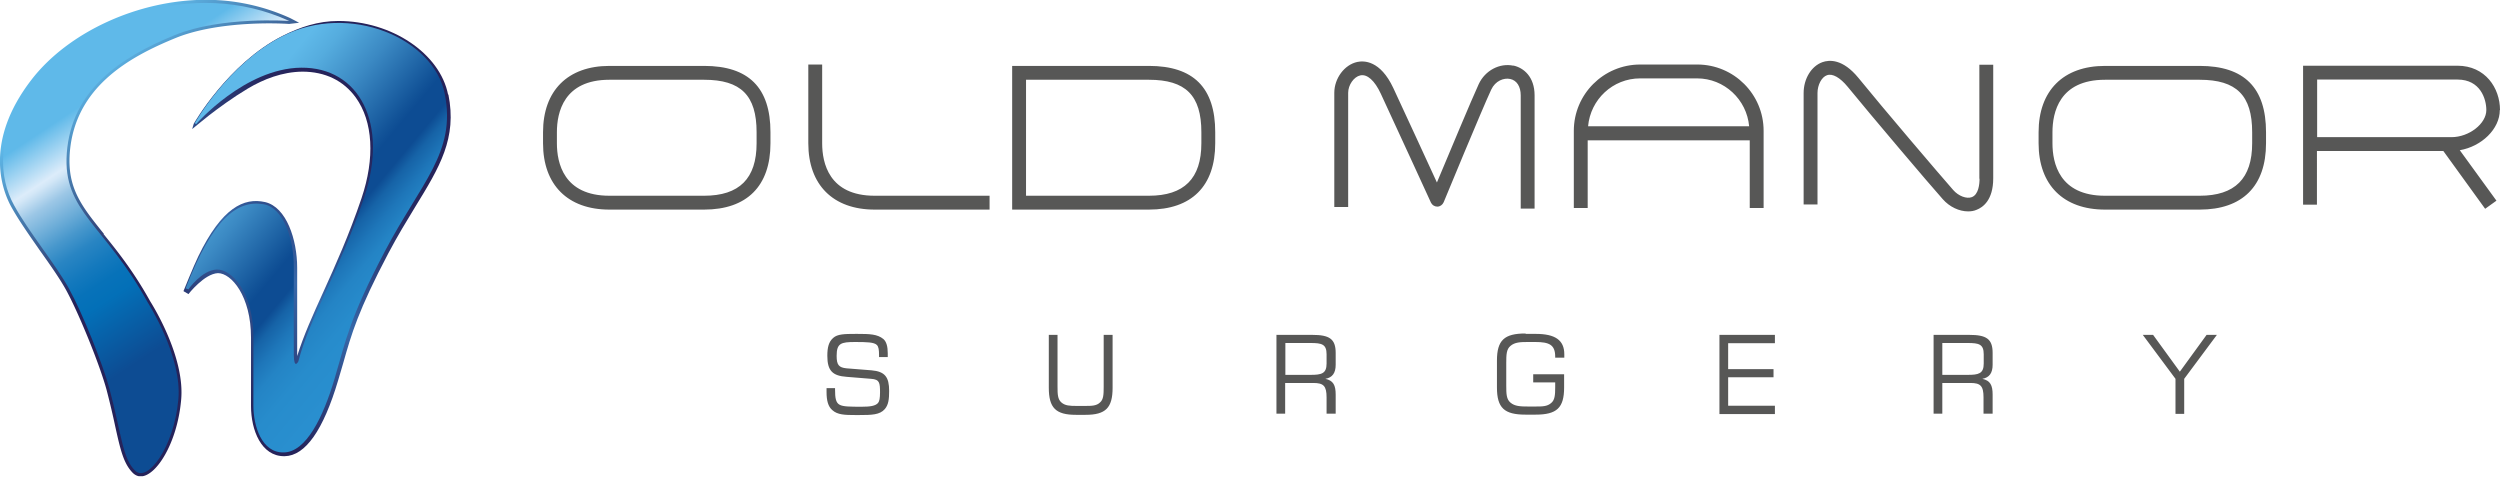
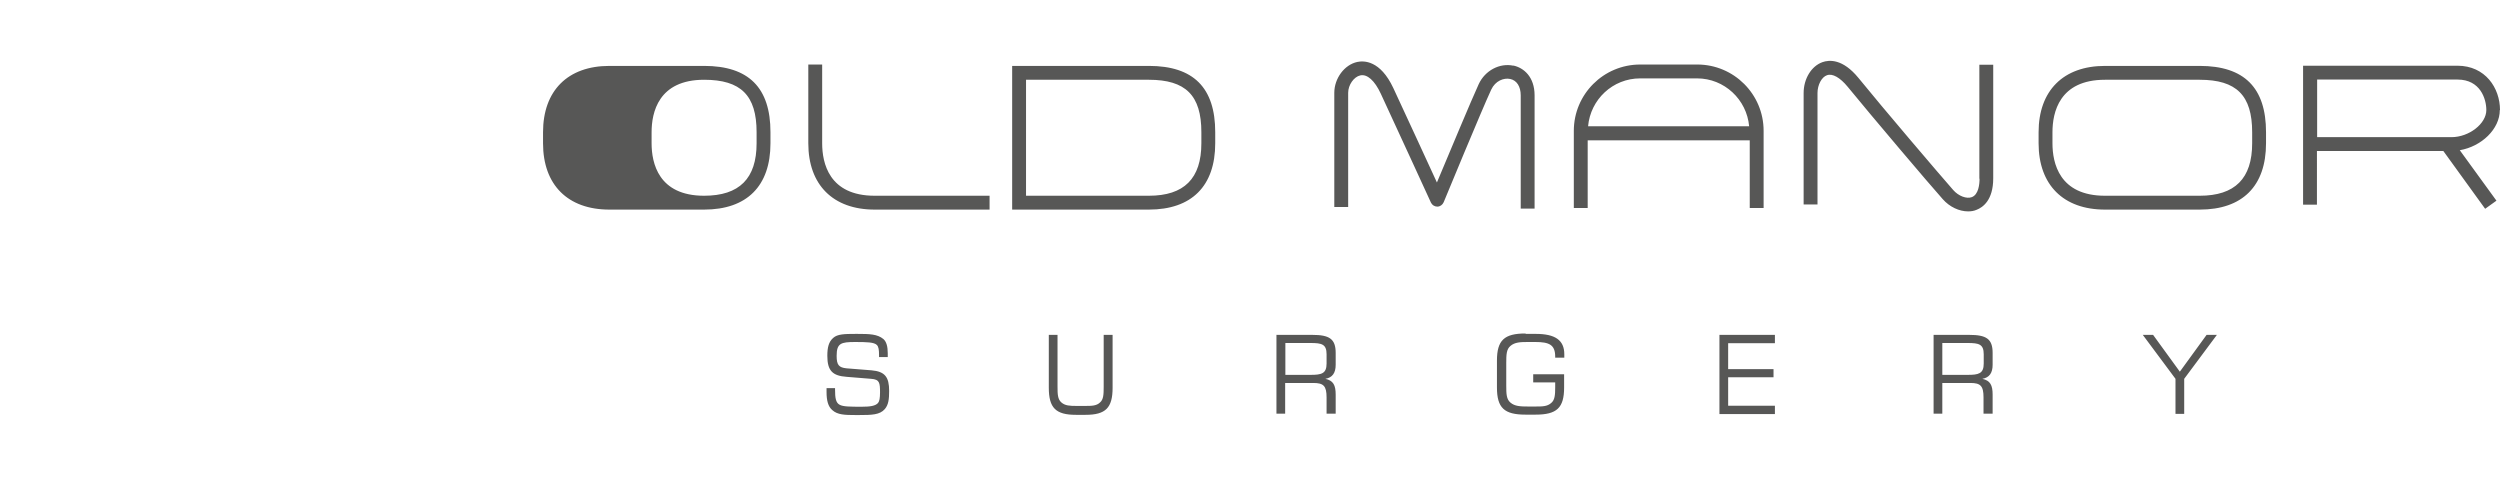
<svg xmlns="http://www.w3.org/2000/svg" width="348" height="67" viewBox="0 0 348 67" fill="none">
  <g clip-path="url(#r7w72i4qha)">
-     <path d="M62.38 13.197C61.25 7.439 54.522 2.92 47.104 2.92c-2.84 0-5.35.854-7.805 2.094C31.714 8.871 26.971 17.22 26.971 17.22l-.22.744s1.268-1.047 2.344-1.901c1.323-1.02 3.254-2.452 5.377-3.72 2.206-1.322 4.826-2.341 7.612-2.369 3.171 0 5.736 1.24 7.445 3.61 2.4 3.333 2.675 8.43.8 13.995-1.765 5.207-3.64 9.34-5.295 13.003-1.489 3.279-2.785 6.144-3.667 8.982V37.276c0-3.913-1.49-8.458-4.468-9.147-2.95-.661-6.012.771-9.294 7.549-.634 1.294-2.068 4.848-2.068 4.848l.69.414s2.206-2.838 4.109-2.92c1.875 0 4.605 3.195 4.605 8.98v9.533c0 3.361 1.434 6.97 4.605 6.97h.083c2.868-.055 5.378-3.609 7.446-10.579.248-.827.469-1.598.69-2.342 1.158-4.105 2.095-7.356 6.287-15.318 1.296-2.452 2.593-4.573 3.75-6.474 3.393-5.538 5.847-9.532 4.606-15.676l-.027.083z" fill="url(#v6v3gad3sb)" />
-     <path d="M27.329 17.246s6.757-7.741 14.588-7.824c8.053-.083 12.273 7.742 8.743 18.156-3.53 10.414-7.584 16.695-9.129 22.729 0 0-.606 1.212-.634-.91-.027-1.46 0-8.21 0-12.232 0-4.022-1.489-8.265-4.192-8.733-3.695-.634-7.115 2.01-10.865 11.709l.386.137s1.848-2.672 3.944-2.755c2.123-.082 5.101 3.251 5.101 9.395v9.532c0 2.865 1.159 6.612 4.247 6.53 3.089-.055 5.46-4.877 7.06-10.277 1.6-5.4 2.013-8.265 7.005-17.742 4.991-9.477 9.955-13.775 8.328-21.875C60.422 5.345 48.646.276 39.298 5.042c-7.557 3.829-12.19 12.122-12.19 12.122l.221.11v-.028z" fill="url(#qhwkoapv6c)" />
-     <path d="M14.45 32.536c-3.061-3.801-5.075-6.309-4.744-11.157.662-9.23 8.246-13.445 14.81-16.117 4.302-1.736 9.983-2.011 12.96-2.011 1.683 0 2.759.082 2.759.082l1.406-.165-1.213-.634A28.276 28.276 0 0 0 28.597-.028C19.221 0 9.486 4.462 4.357 11.13-2.208 19.67.22 26.338 1.57 28.79c1.048 1.9 2.537 3.994 3.971 6.06C6.95 36.835 8.3 38.736 9.21 40.389c1.792 3.279 4.688 10.414 5.626 13.886.524 2.01.91 3.691 1.213 5.124.717 3.223 1.159 5.18 2.482 6.474.303.276.662.441 1.048.441 2.151 0 5.074-4.6 5.626-10.552.634-6.088-4.137-13.554-4.302-13.83-2.29-4.132-4.606-7.025-6.48-9.34l.027-.055z" fill="url(#th8ozfp94d)" />
-     <path d="M40.264 2.92s-9.432-.689-15.913 1.956C16.74 7.962 9.928 12.536 9.294 21.351c-.58 8.1 5.35 9.973 11.252 20.718 0 0 4.88 7.576 4.274 13.61-.634 6.667-4.302 11.488-5.984 9.863-1.793-1.709-1.875-4.932-3.585-11.379-.91-3.416-3.75-10.551-5.654-13.995-1.903-3.444-5.625-7.907-7.639-11.599-2.04-3.664-2.84-9.945 2.73-17.191C11.198 2.92 26.807-3.279 40.264 2.92z" fill="url(#5eulode2de)" />
-     <path d="M98.01 9.174H84.828c-5.791 0-9.238 3.444-9.238 9.23v1.542c0 5.786 3.447 9.23 9.238 9.23H98.01c5.957 0 9.239-3.279 9.239-9.23v-1.542c0-6.2-3.034-9.23-9.239-9.23zm7.308 10.772c0 4.904-2.399 7.301-7.308 7.301H84.828c-6.37 0-7.308-4.573-7.308-7.3v-1.543c0-2.728.938-7.301 7.308-7.301H98.01c5.13 0 7.308 2.176 7.308 7.3v1.543zM306.193 9.174h-13.182c-5.792 0-9.239 3.444-9.239 9.23v1.542c0 5.786 3.447 9.23 9.239 9.23h13.182c5.956 0 9.238-3.279 9.238-9.23v-1.542c0-6.2-3.034-9.23-9.238-9.23zm7.308 10.772c0 4.904-2.4 7.301-7.308 7.301h-13.182c-6.371 0-7.308-4.573-7.308-7.3v-1.543c0-2.728.937-7.301 7.308-7.301h13.182c5.129 0 7.308 2.176 7.308 7.3v1.543zM159.922 9.174h-19.029v20.002h19.029c5.956 0 9.238-3.279 9.238-9.23v-1.542c0-6.2-3.033-9.23-9.238-9.23zm7.308 10.772c0 4.904-2.399 7.301-7.308 7.301h-17.098V11.103h17.098c5.129 0 7.308 2.176 7.308 7.3v1.543zm-52.784 0V8.981h-1.93v10.965c0 5.786 3.447 9.23 9.239 9.23h15.994v-1.929h-15.994c-6.371 0-7.309-4.573-7.309-7.3zm96.218-10.8c-1.903-.413-3.943.662-4.826 2.563-.993 2.149-4.247 9.945-5.819 13.692-1.434-3.113-4.191-9.119-6.067-13.141-1.82-3.885-4.109-3.83-5.019-3.637-1.792.386-3.199 2.287-3.199 4.298v15.896h1.931V12.921c0-1.102.799-2.231 1.682-2.424.965-.22 2.013.716 2.868 2.562 2.62 5.648 6.977 15.152 6.977 15.152.165.331.496.551.883.551.386 0 .717-.247.882-.606.055-.137 5.322-12.893 6.619-15.676.579-1.24 1.765-1.68 2.647-1.487.91.192 1.462 1.046 1.462 2.286v15.759h1.93V13.279c0-2.59-1.517-3.857-2.978-4.16l.027.028zm25.565-.165h-7.915c-5.102 0-9.239 4.133-9.239 9.23v10.744h1.931v-9.422h22.558v9.422h1.931V18.211c0-5.097-4.137-9.23-9.239-9.23h-.027zm-15.168 8.596c.331-3.72 3.42-6.667 7.253-6.667h7.915c3.805 0 6.921 2.948 7.252 6.667h-22.42zm54.493 7.273c0 .8-.138 2.232-1.076 2.59-.717.275-1.847-.138-2.592-.992-1.82-2.066-9.9-11.543-13.182-15.593-2.206-2.7-4.081-2.535-5.019-2.204-1.544.55-2.62 2.314-2.62 4.298v15.51h1.931V12.95c0-1.13.579-2.232 1.323-2.48.773-.275 1.82.33 2.868 1.598 3.31 4.05 11.39 13.582 13.238 15.648.965 1.102 2.316 1.709 3.529 1.709.414 0 .8-.055 1.186-.22.855-.331 2.317-1.323 2.317-4.381V9.009h-1.931v15.896l.028-.055zM348 15.318c0-3.058-2.041-6.171-5.929-6.171h-21.483v19.34h1.93V21.02h17.595l5.819 8.044 1.572-1.13-5.102-7.024c3.033-.524 5.57-2.948 5.57-5.593H348zm-25.454 3.774v-8.017h19.552c3.144 0 3.999 2.673 3.999 4.243 0 1.9-2.399 3.774-4.853 3.774h-18.698zM116.239 54.026v.22c0 1.158.11 1.819.634 2.094.496.276 1.489.276 3.116.276 1.131 0 1.875-.11 2.234-.524.193-.22.276-.688.276-1.46 0-1.35-.056-1.818-1.241-1.9l-3.392-.276c-1.958-.138-2.703-.827-2.703-2.92 0-1.185.193-1.957.827-2.508.579-.523 1.572-.55 3.034-.55h.386c1.599 0 2.73.027 3.557.716.414.358.607 1.019.607 1.983v.524h-1.213v-.276c0-.716-.055-1.157-.304-1.405-.386-.386-1.378-.413-3.033-.413-1.958 0-2.565.165-2.565 1.928 0 1.268.304 1.626 1.379 1.736l3.475.276c1.875.165 2.454.936 2.454 2.865 0 1.13-.083 1.928-.606 2.534-.69.8-1.821.827-3.558.827h-.552c-1.434 0-2.482-.028-3.199-.689-.579-.496-.799-1.322-.799-2.507v-.551h1.213-.027zM147.208 46.615v7.218c0 1.047.027 1.736.524 2.176.523.469 1.185.496 2.123.496h1.158c.938 0 1.627 0 2.124-.496.469-.413.496-1.102.496-2.176v-7.218h1.241v7.356c0 2.81-.965 3.774-3.778 3.774h-1.324c-2.813 0-3.778-.964-3.778-3.774v-7.356h1.214zM177.709 46.615h4.964c2.372 0 3.254.551 3.254 2.507v1.653c0 1.157-.469 1.79-1.434 1.956 1.103.248 1.434.882 1.434 2.204v2.645h-1.268v-2.26c0-1.597-.414-2.01-1.848-2.01h-3.916v4.27h-1.213V46.587l.027.028zm1.214 1.157v4.408h3.502c1.517 0 2.234-.165 2.234-1.57v-1.295c0-1.405-.662-1.57-2.234-1.57h-3.502v.027zM212.374 46.477h1.406c2.675 0 3.971.854 3.971 2.838v.468h-1.268v-.138c0-1.653-.828-2.039-2.786-2.039h-.965c-1.103 0-1.875.028-2.482.551-.551.469-.579 1.185-.579 2.37v3.14c0 1.185.028 1.901.579 2.37.607.523 1.407.55 2.482.55h.965c.993 0 1.683 0 2.234-.495.497-.413.552-1.102.552-2.176v-.69h-3.061v-1.129h4.302v1.846c0 2.838-1.021 3.774-3.971 3.774h-1.407c-2.951 0-3.971-.936-3.971-3.774v-3.747c0-2.837 1.02-3.774 3.971-3.774l.028.055zM239.346 46.615h7.721v1.157h-6.508v3.609h6.315v1.13h-6.315v3.967h6.508v1.157h-7.721v-11.02zM269.156 46.615h4.964c2.372 0 3.254.551 3.254 2.507v1.653c0 1.157-.468 1.79-1.434 1.956 1.103.248 1.434.882 1.434 2.204v2.645h-1.268v-2.26c0-1.597-.414-2.01-1.82-2.01h-3.916v4.27h-1.214V46.587v.028zm1.214 1.157v4.408h3.53c1.516 0 2.233-.165 2.233-1.57v-1.295c0-1.405-.662-1.57-2.233-1.57h-3.53v.027zM302.828 57.607v-4.876l-4.551-6.116h1.434l3.723 5.124 3.723-5.124h1.434l-4.55 6.116v4.876H302.828z" fill="#575756" />
+     <path d="M98.01 9.174H84.828c-5.791 0-9.238 3.444-9.238 9.23v1.542c0 5.786 3.447 9.23 9.238 9.23H98.01c5.957 0 9.239-3.279 9.239-9.23v-1.542c0-6.2-3.034-9.23-9.239-9.23zm7.308 10.772c0 4.904-2.399 7.301-7.308 7.301c-6.37 0-7.308-4.573-7.308-7.3v-1.543c0-2.728.938-7.301 7.308-7.301H98.01c5.13 0 7.308 2.176 7.308 7.3v1.543zM306.193 9.174h-13.182c-5.792 0-9.239 3.444-9.239 9.23v1.542c0 5.786 3.447 9.23 9.239 9.23h13.182c5.956 0 9.238-3.279 9.238-9.23v-1.542c0-6.2-3.034-9.23-9.238-9.23zm7.308 10.772c0 4.904-2.4 7.301-7.308 7.301h-13.182c-6.371 0-7.308-4.573-7.308-7.3v-1.543c0-2.728.937-7.301 7.308-7.301h13.182c5.129 0 7.308 2.176 7.308 7.3v1.543zM159.922 9.174h-19.029v20.002h19.029c5.956 0 9.238-3.279 9.238-9.23v-1.542c0-6.2-3.033-9.23-9.238-9.23zm7.308 10.772c0 4.904-2.399 7.301-7.308 7.301h-17.098V11.103h17.098c5.129 0 7.308 2.176 7.308 7.3v1.543zm-52.784 0V8.981h-1.93v10.965c0 5.786 3.447 9.23 9.239 9.23h15.994v-1.929h-15.994c-6.371 0-7.309-4.573-7.309-7.3zm96.218-10.8c-1.903-.413-3.943.662-4.826 2.563-.993 2.149-4.247 9.945-5.819 13.692-1.434-3.113-4.191-9.119-6.067-13.141-1.82-3.885-4.109-3.83-5.019-3.637-1.792.386-3.199 2.287-3.199 4.298v15.896h1.931V12.921c0-1.102.799-2.231 1.682-2.424.965-.22 2.013.716 2.868 2.562 2.62 5.648 6.977 15.152 6.977 15.152.165.331.496.551.883.551.386 0 .717-.247.882-.606.055-.137 5.322-12.893 6.619-15.676.579-1.24 1.765-1.68 2.647-1.487.91.192 1.462 1.046 1.462 2.286v15.759h1.93V13.279c0-2.59-1.517-3.857-2.978-4.16l.027.028zm25.565-.165h-7.915c-5.102 0-9.239 4.133-9.239 9.23v10.744h1.931v-9.422h22.558v9.422h1.931V18.211c0-5.097-4.137-9.23-9.239-9.23h-.027zm-15.168 8.596c.331-3.72 3.42-6.667 7.253-6.667h7.915c3.805 0 6.921 2.948 7.252 6.667h-22.42zm54.493 7.273c0 .8-.138 2.232-1.076 2.59-.717.275-1.847-.138-2.592-.992-1.82-2.066-9.9-11.543-13.182-15.593-2.206-2.7-4.081-2.535-5.019-2.204-1.544.55-2.62 2.314-2.62 4.298v15.51h1.931V12.95c0-1.13.579-2.232 1.323-2.48.773-.275 1.82.33 2.868 1.598 3.31 4.05 11.39 13.582 13.238 15.648.965 1.102 2.316 1.709 3.529 1.709.414 0 .8-.055 1.186-.22.855-.331 2.317-1.323 2.317-4.381V9.009h-1.931v15.896l.028-.055zM348 15.318c0-3.058-2.041-6.171-5.929-6.171h-21.483v19.34h1.93V21.02h17.595l5.819 8.044 1.572-1.13-5.102-7.024c3.033-.524 5.57-2.948 5.57-5.593H348zm-25.454 3.774v-8.017h19.552c3.144 0 3.999 2.673 3.999 4.243 0 1.9-2.399 3.774-4.853 3.774h-18.698zM116.239 54.026v.22c0 1.158.11 1.819.634 2.094.496.276 1.489.276 3.116.276 1.131 0 1.875-.11 2.234-.524.193-.22.276-.688.276-1.46 0-1.35-.056-1.818-1.241-1.9l-3.392-.276c-1.958-.138-2.703-.827-2.703-2.92 0-1.185.193-1.957.827-2.508.579-.523 1.572-.55 3.034-.55h.386c1.599 0 2.73.027 3.557.716.414.358.607 1.019.607 1.983v.524h-1.213v-.276c0-.716-.055-1.157-.304-1.405-.386-.386-1.378-.413-3.033-.413-1.958 0-2.565.165-2.565 1.928 0 1.268.304 1.626 1.379 1.736l3.475.276c1.875.165 2.454.936 2.454 2.865 0 1.13-.083 1.928-.606 2.534-.69.8-1.821.827-3.558.827h-.552c-1.434 0-2.482-.028-3.199-.689-.579-.496-.799-1.322-.799-2.507v-.551h1.213-.027zM147.208 46.615v7.218c0 1.047.027 1.736.524 2.176.523.469 1.185.496 2.123.496h1.158c.938 0 1.627 0 2.124-.496.469-.413.496-1.102.496-2.176v-7.218h1.241v7.356c0 2.81-.965 3.774-3.778 3.774h-1.324c-2.813 0-3.778-.964-3.778-3.774v-7.356h1.214zM177.709 46.615h4.964c2.372 0 3.254.551 3.254 2.507v1.653c0 1.157-.469 1.79-1.434 1.956 1.103.248 1.434.882 1.434 2.204v2.645h-1.268v-2.26c0-1.597-.414-2.01-1.848-2.01h-3.916v4.27h-1.213V46.587l.027.028zm1.214 1.157v4.408h3.502c1.517 0 2.234-.165 2.234-1.57v-1.295c0-1.405-.662-1.57-2.234-1.57h-3.502v.027zM212.374 46.477h1.406c2.675 0 3.971.854 3.971 2.838v.468h-1.268v-.138c0-1.653-.828-2.039-2.786-2.039h-.965c-1.103 0-1.875.028-2.482.551-.551.469-.579 1.185-.579 2.37v3.14c0 1.185.028 1.901.579 2.37.607.523 1.407.55 2.482.55h.965c.993 0 1.683 0 2.234-.495.497-.413.552-1.102.552-2.176v-.69h-3.061v-1.129h4.302v1.846c0 2.838-1.021 3.774-3.971 3.774h-1.407c-2.951 0-3.971-.936-3.971-3.774v-3.747c0-2.837 1.02-3.774 3.971-3.774l.028.055zM239.346 46.615h7.721v1.157h-6.508v3.609h6.315v1.13h-6.315v3.967h6.508v1.157h-7.721v-11.02zM269.156 46.615h4.964c2.372 0 3.254.551 3.254 2.507v1.653c0 1.157-.468 1.79-1.434 1.956 1.103.248 1.434.882 1.434 2.204v2.645h-1.268v-2.26c0-1.597-.414-2.01-1.82-2.01h-3.916v4.27h-1.214V46.587v.028zm1.214 1.157v4.408h3.53c1.516 0 2.233-.165 2.233-1.57v-1.295c0-1.405-.662-1.57-2.233-1.57h-3.53v.027zM302.828 57.607v-4.876l-4.551-6.116h1.434l3.723 5.124 3.723-5.124h1.434l-4.55 6.116v4.876H302.828z" fill="#575756" />
  </g>
  <defs>
    <linearGradient id="v6v3gad3sb" x1="24.158" y1="51.464" x2="60.933" y2="9.083" gradientUnits="userSpaceOnUse">
      <stop offset=".05" stop-color="#26235A" />
      <stop offset=".36" stop-color="#3768A9" />
      <stop offset=".43" stop-color="#325695" />
      <stop offset=".57" stop-color="#2B3A74" />
      <stop offset=".69" stop-color="#272961" />
      <stop offset=".77" stop-color="#26235A" />
    </linearGradient>
    <linearGradient id="qhwkoapv6c" x1="29.094" y1="19.092" x2="57.035" y2="42.427" gradientUnits="userSpaceOnUse">
      <stop offset=".04" stop-color="#5FB9E9" />
      <stop offset=".13" stop-color="#55ACDE" />
      <stop offset=".29" stop-color="#3B89C3" />
      <stop offset=".5" stop-color="#125398" />
      <stop offset=".53" stop-color="#0D4C93" />
      <stop offset=".54" stop-color="#0D4C93" />
      <stop offset=".61" stop-color="#0D4C93" />
      <stop offset=".65" stop-color="#1663A7" />
      <stop offset=".71" stop-color="#1E76B9" />
      <stop offset=".77" stop-color="#2484C5" />
      <stop offset=".86" stop-color="#278CCC" />
      <stop offset="1" stop-color="#298FCF" />
    </linearGradient>
    <linearGradient id="th8ozfp94d" x1="9.32" y1="10.469" x2="35.682" y2="41.075" gradientUnits="userSpaceOnUse">
      <stop offset=".04" stop-color="#5FB9E9" />
      <stop offset=".61" stop-color="#26235A" />
      <stop offset=".77" stop-color="#26235A" />
    </linearGradient>
    <linearGradient id="5eulode2de" x1="8.301" y1="2.259" x2="41.349" y2="52.265" gradientUnits="userSpaceOnUse">
      <stop offset=".2" stop-color="#5FB9E9" />
      <stop offset=".3" stop-color="#DCECFA" />
      <stop offset=".31" stop-color="#D3E7F7" />
      <stop offset=".35" stop-color="#9CC7E6" />
      <stop offset=".4" stop-color="#6DADD8" />
      <stop offset=".44" stop-color="#4797CC" />
      <stop offset=".48" stop-color="#2985C3" />
      <stop offset=".53" stop-color="#1479BD" />
      <stop offset=".57" stop-color="#0772B9" />
      <stop offset=".61" stop-color="#0370B8" />
      <stop offset=".77" stop-color="#0D4C93" />
    </linearGradient>
    <clipPath id="r7w72i4qha">
      <path fill="#fff" d="M0 0h348v66.286H0z" />
    </clipPath>
  </defs>
</svg>